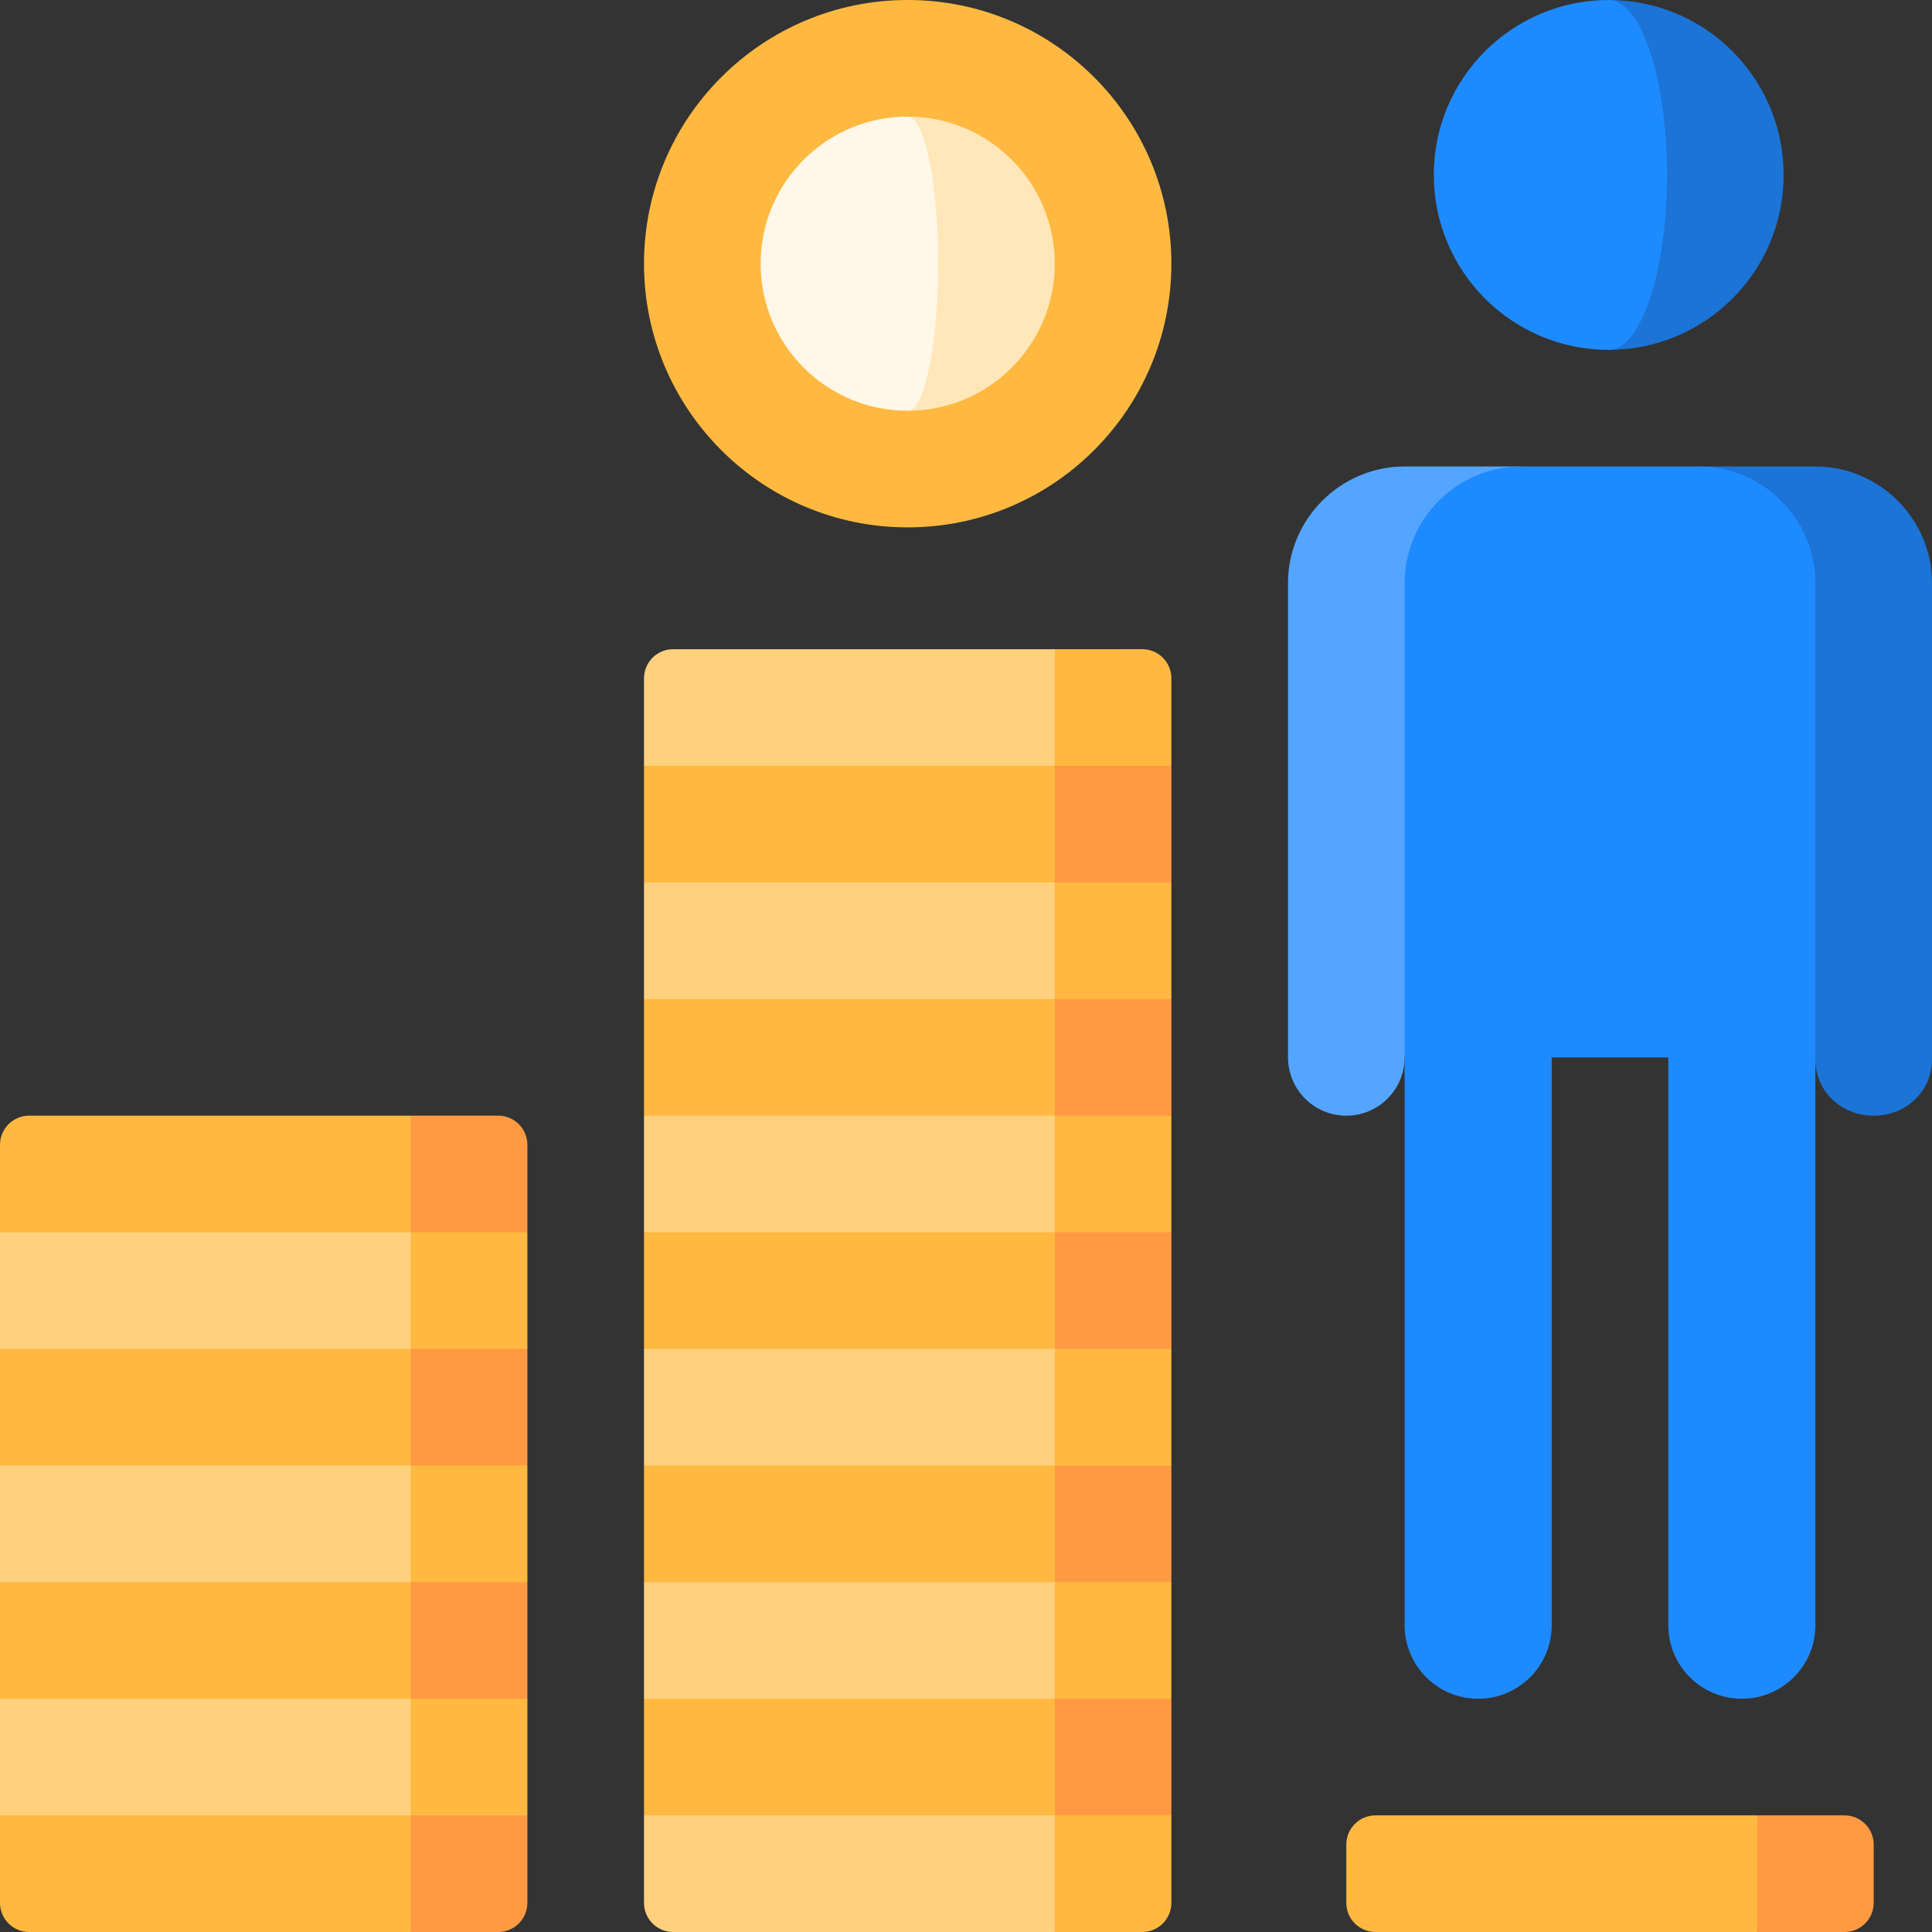
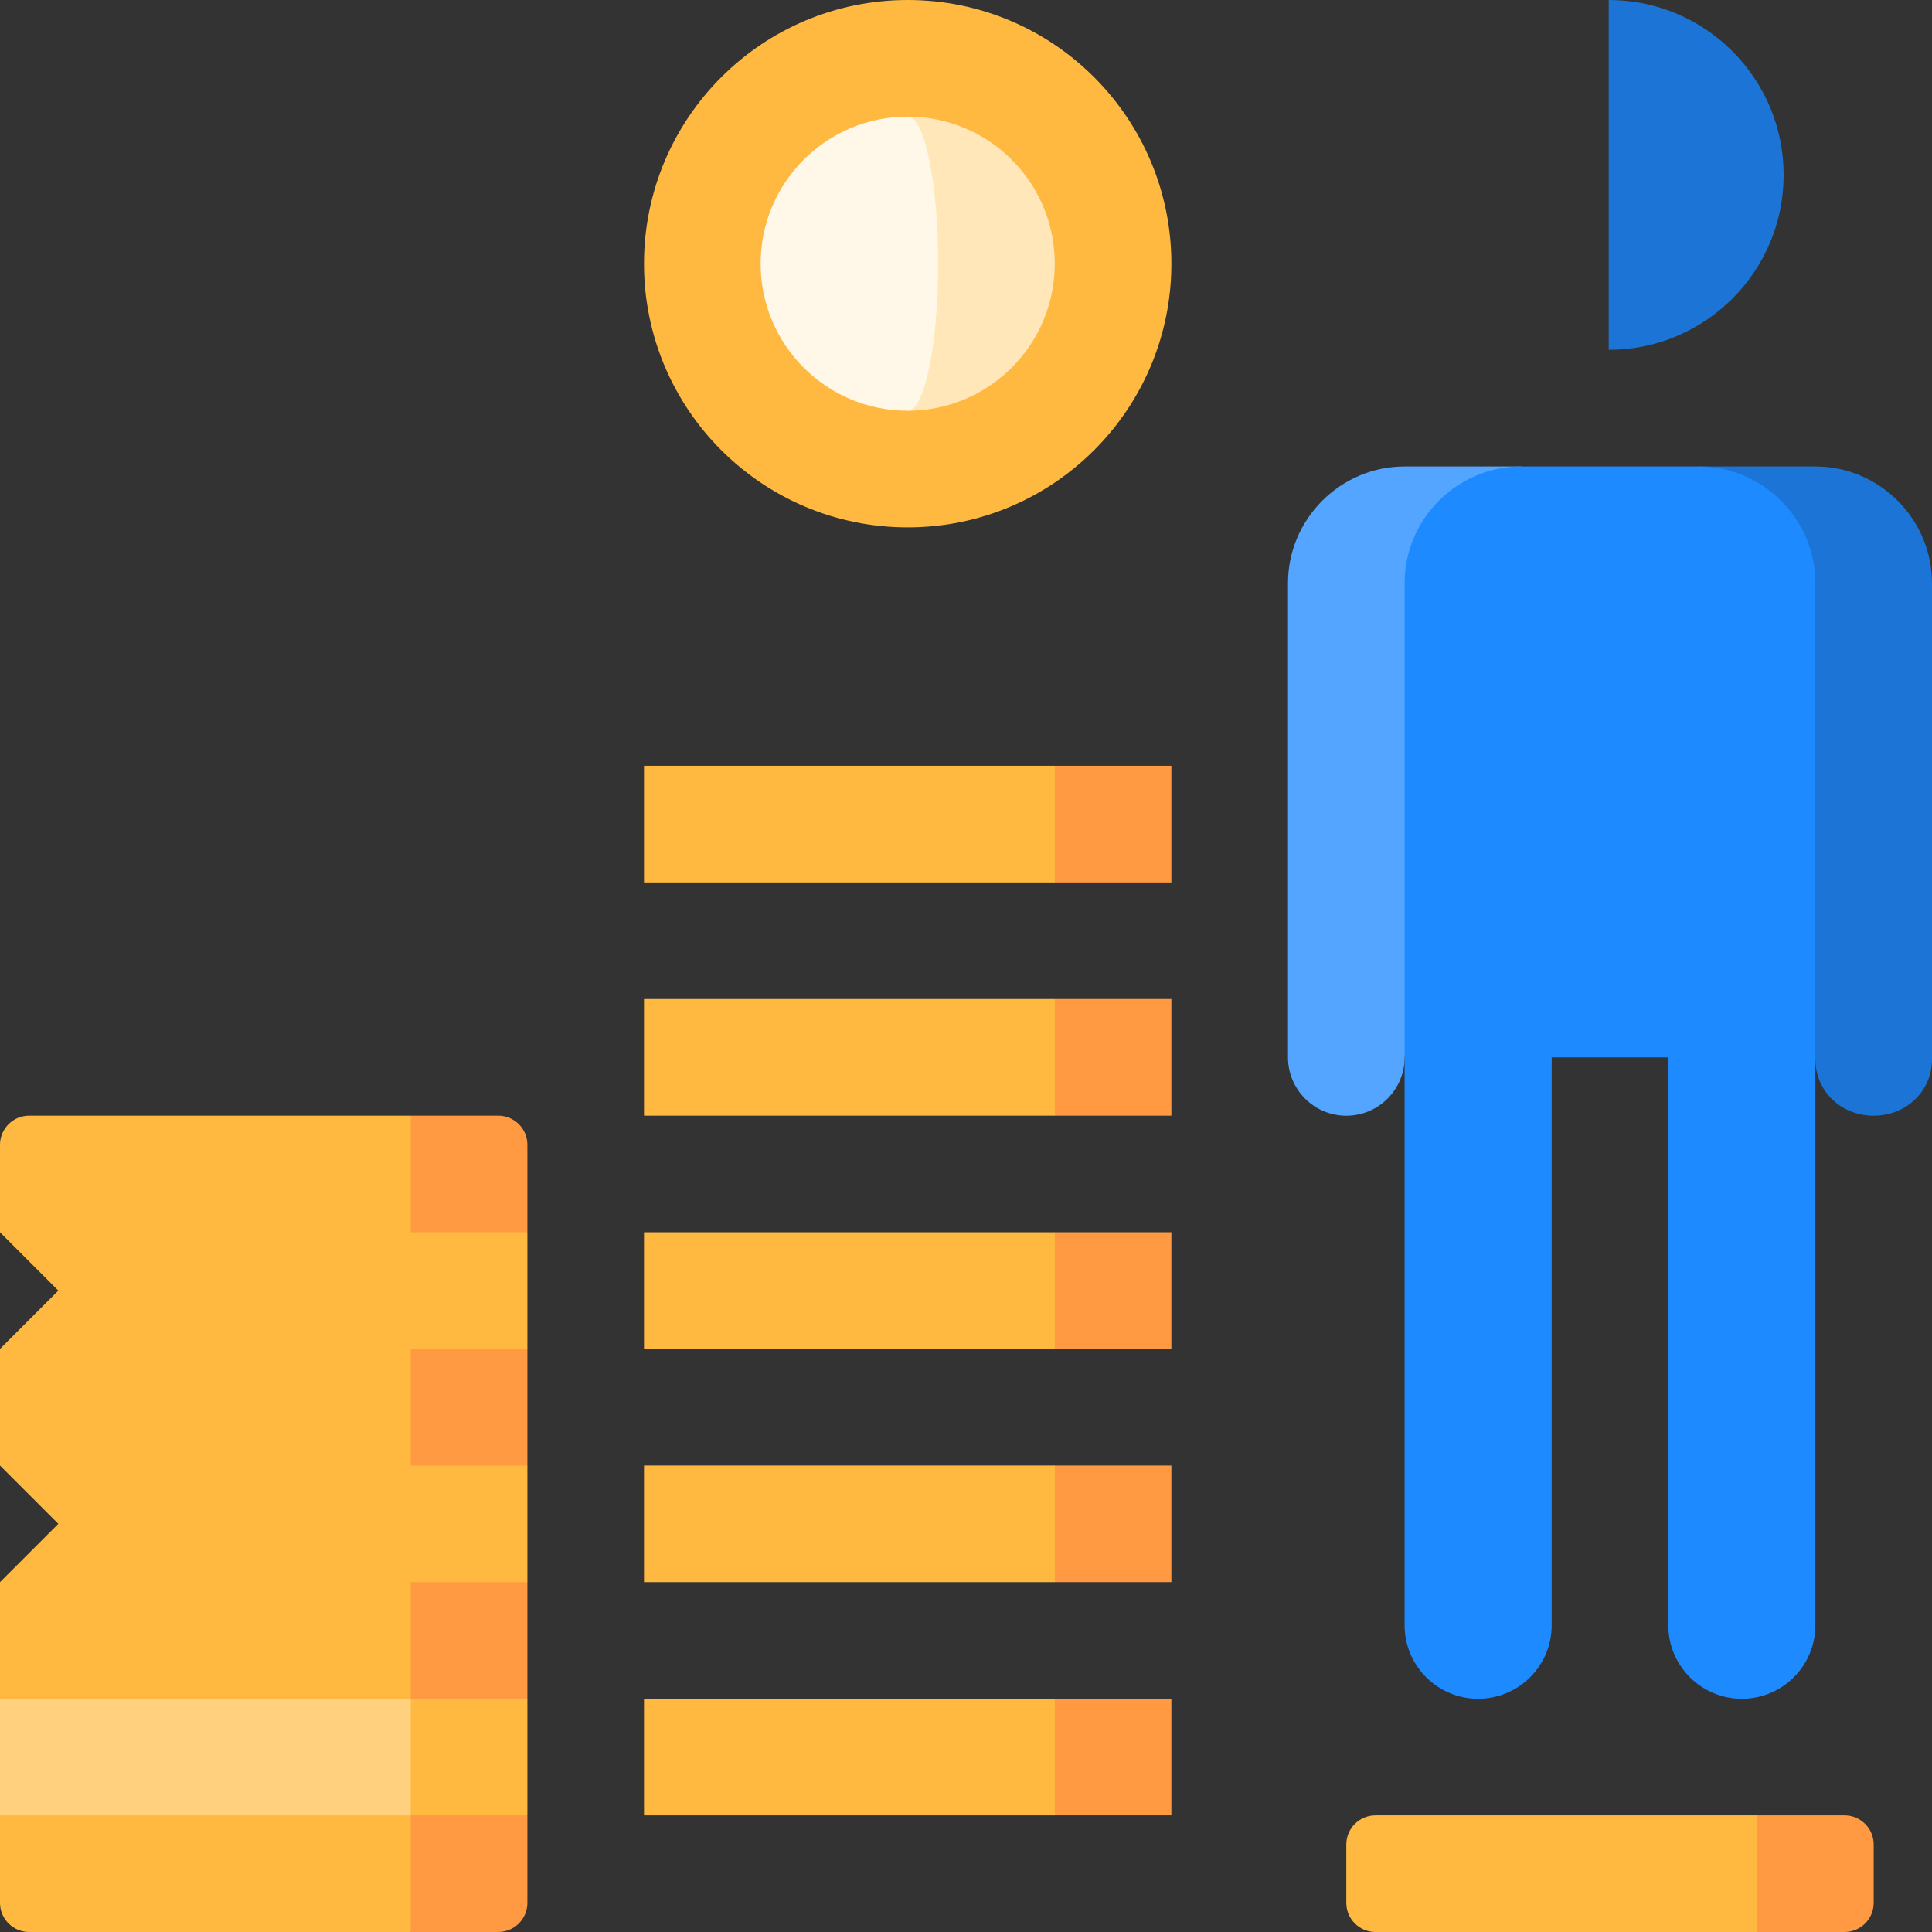
<svg xmlns="http://www.w3.org/2000/svg" id="Capa_1" enable-background="new 0 0 497 497" height="512" viewBox="0 0 497 497" width="512">
  <rect x="0" y="0" width="497" height="497" fill="#333333" stroke="none" />
  <g>
    <path d="m452 467-30 15 30 15h22.5c4.142 0 7.5-3.358 7.5-7.5v-15c0-4.142-3.358-7.5-7.5-7.5z" fill="#ff9a42" />
    <path d="m346.333 474.5v15c0 4.142 3.358 7.5 7.5 7.5h98.167v-30h-98.167c-4.142 0-7.5 3.358-7.5 7.5z" fill="#ffb940" />
    <path d="m105.667 287-75 105 75 105h22.5c4.142 0 7.5-3.358 7.5-7.5v-22.5l-15-15 15-15v-30l-15-15 15-15v-30l-15-15 15-15v-22.5c0-4.142-3.358-7.5-7.5-7.5z" fill="#ff9a42" />
    <path d="m0 294.5v22.5l15 15-15 15v30l15 15-15 15v30l15 15-15 15v22.5c0 4.142 3.358 7.5 7.5 7.5h98.167v-210h-98.167c-4.142 0-7.5 3.358-7.5 7.5z" fill="#ffb940" />
    <path d="m105.667 437-30 15 30 15h30v-30z" fill="#ffb940" />
    <path d="m0 437h105.667v30h-105.667z" fill="#ffd17e" />
    <path d="m105.667 377-30 15 30 15h30v-30z" fill="#ffb940" />
-     <path d="m0 377h105.667v30h-105.667z" fill="#ffd17e" />
    <path d="m105.667 317-30 15 30 15h30v-30z" fill="#ffb940" />
-     <path d="m0 317h105.667v30h-105.667z" fill="#ffd17e" />
    <path d="m467 120h-30l30 152.511c0 8.28 6.71 14.5 15 14.5 8.28 0 15-6.22 15-14.5v-122.511c0-16.5-13.5-30-30-30z" fill="#1b74d6" />
    <path d="m361.333 120h30l-30 152.011c0 8.28-6.72 15-15 15s-15-6.72-15-15v-122.011c0-16.5 13.5-30 30-30z" fill="#54a5ff" />
    <path d="m467 150c0-16.5-13.5-30-30-30h-45.667c-16.5 0-30 13.5-30 30v268.083c0 10.447 8.469 18.916 18.917 18.916 10.447 0 18.917-8.469 18.917-18.916v-146.072h30v146.073c0 10.447 8.469 18.916 18.917 18.916 10.447 0 18.916-8.469 18.916-18.916z" fill="#1e8aff" />
    <path d="m413.838 0v90c24.853 0 45-20.147 45-45s-20.147-45-45-45z" fill="#1b74d6" />
-     <path d="m428.838 45c0-24.853-6.716-45-15-45-24.853 0-45 20.147-45 45s20.147 45 45 45c8.284 0 15-20.147 15-45z" fill="#1e8aff" />
    <circle cx="233.5" cy="67.833" fill="#ffb940" r="67.833" />
    <path d="m233.5 30v75.667c20.895 0 37.834-16.939 37.834-37.833 0-20.896-16.939-37.834-37.834-37.834z" fill="#ffe7ba" />
    <path d="m241.334 67.833c0-20.895-3.507-37.833-7.834-37.833-20.895 0-37.833 16.939-37.833 37.833 0 20.895 16.939 37.833 37.833 37.833 4.327.001 7.834-16.938 7.834-37.833z" fill="#fff7e8" />
-     <path d="m271.333 167-75 165 75 165h22.5c4.142 0 7.5-3.358 7.5-7.5v-22.5l-15-15 15-15v-30l-15-15 15-15v-30l-15-15 15-15v-30l-15-15 15-15v-30l-15-15 15-15v-22.5c0-4.142-3.358-7.5-7.5-7.5z" fill="#ffb940" />
-     <path d="m165.667 174.5v22.5l15 15-15 15v30l15 15-15 15v30l15 15-15 15v30l15 15-15 15v30l15 15-15 15v22.5c0 4.142 3.358 7.5 7.5 7.5h98.167v-330h-98.167c-4.143 0-7.5 3.358-7.5 7.5z" fill="#ffd17e" />
    <path d="m271.333 437-30 15 30 15h30v-30z" fill="#ff9a42" />
    <path d="m165.667 437h105.667v30h-105.667z" fill="#ffb940" />
    <path d="m271.333 377-30 15 30 15h30v-30z" fill="#ff9a42" />
    <path d="m165.667 377h105.667v30h-105.667z" fill="#ffb940" />
    <path d="m271.333 317-30 15 30 15h30v-30z" fill="#ff9a42" />
    <path d="m165.667 317h105.667v30h-105.667z" fill="#ffb940" />
    <path d="m271.333 257-30 15 30 15h30v-30z" fill="#ff9a42" />
    <path d="m165.667 257h105.667v30h-105.667z" fill="#ffb940" />
    <path d="m271.333 197-30 15 30 15h30v-30z" fill="#ff9a42" />
    <path d="m165.667 197h105.667v30h-105.667z" fill="#ffb940" />
  </g>
</svg>